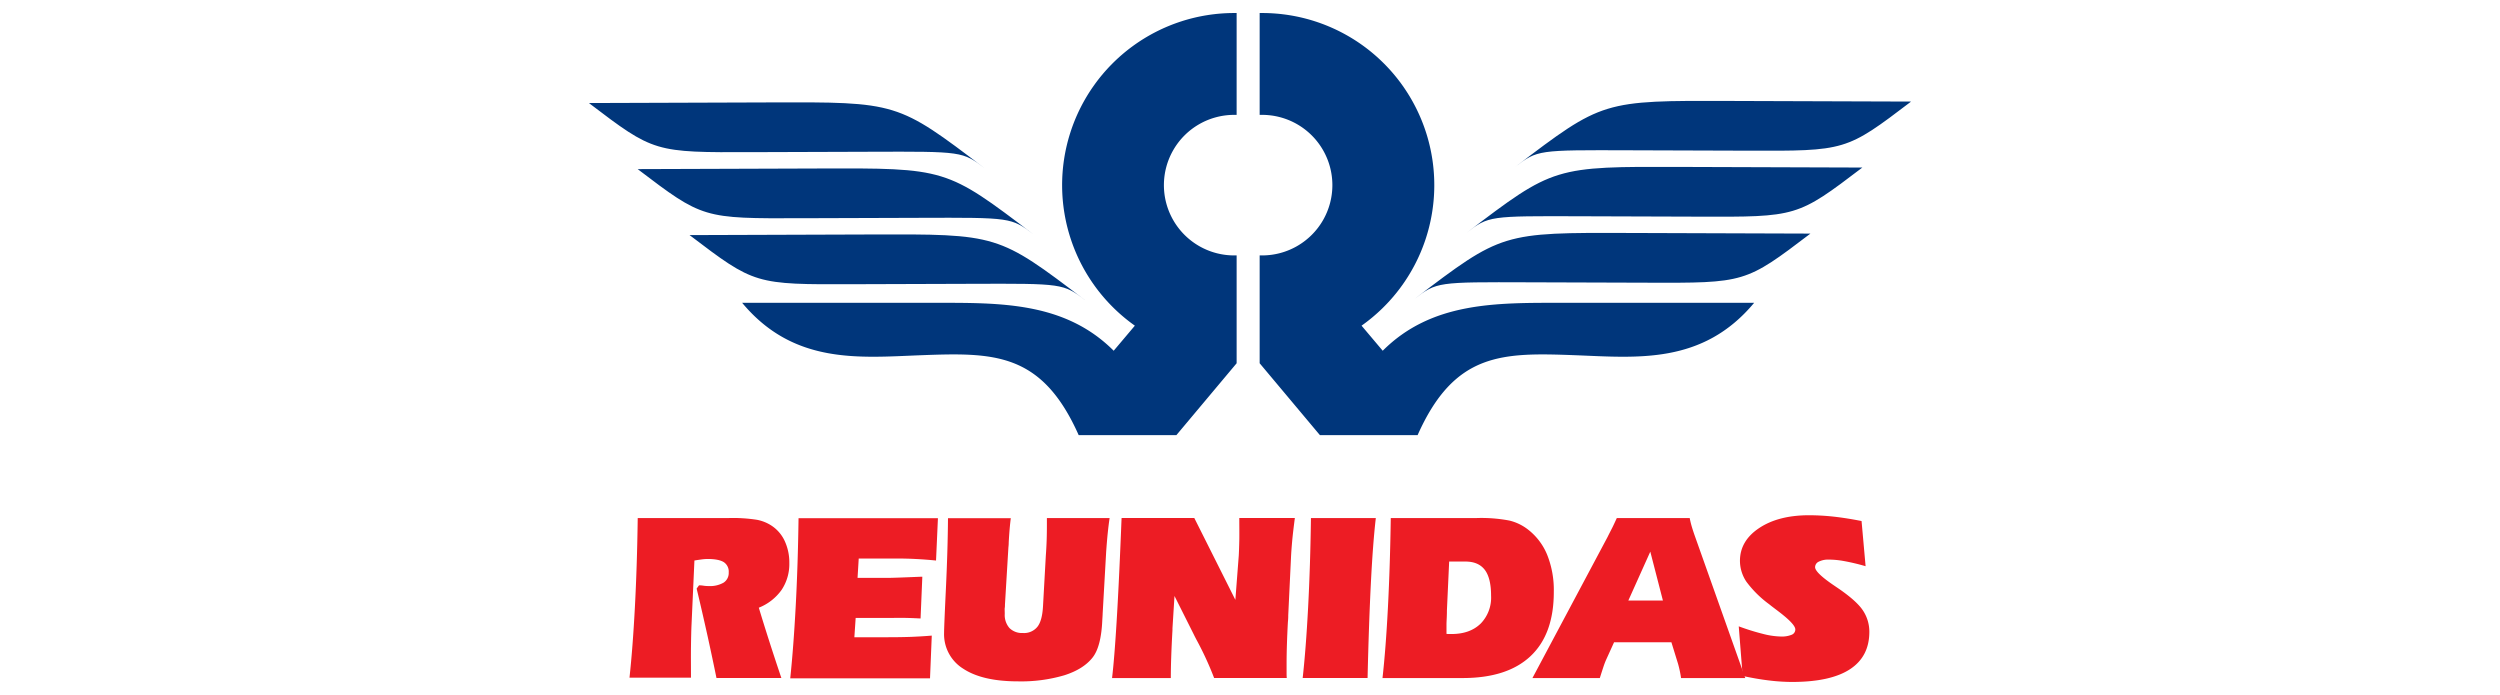
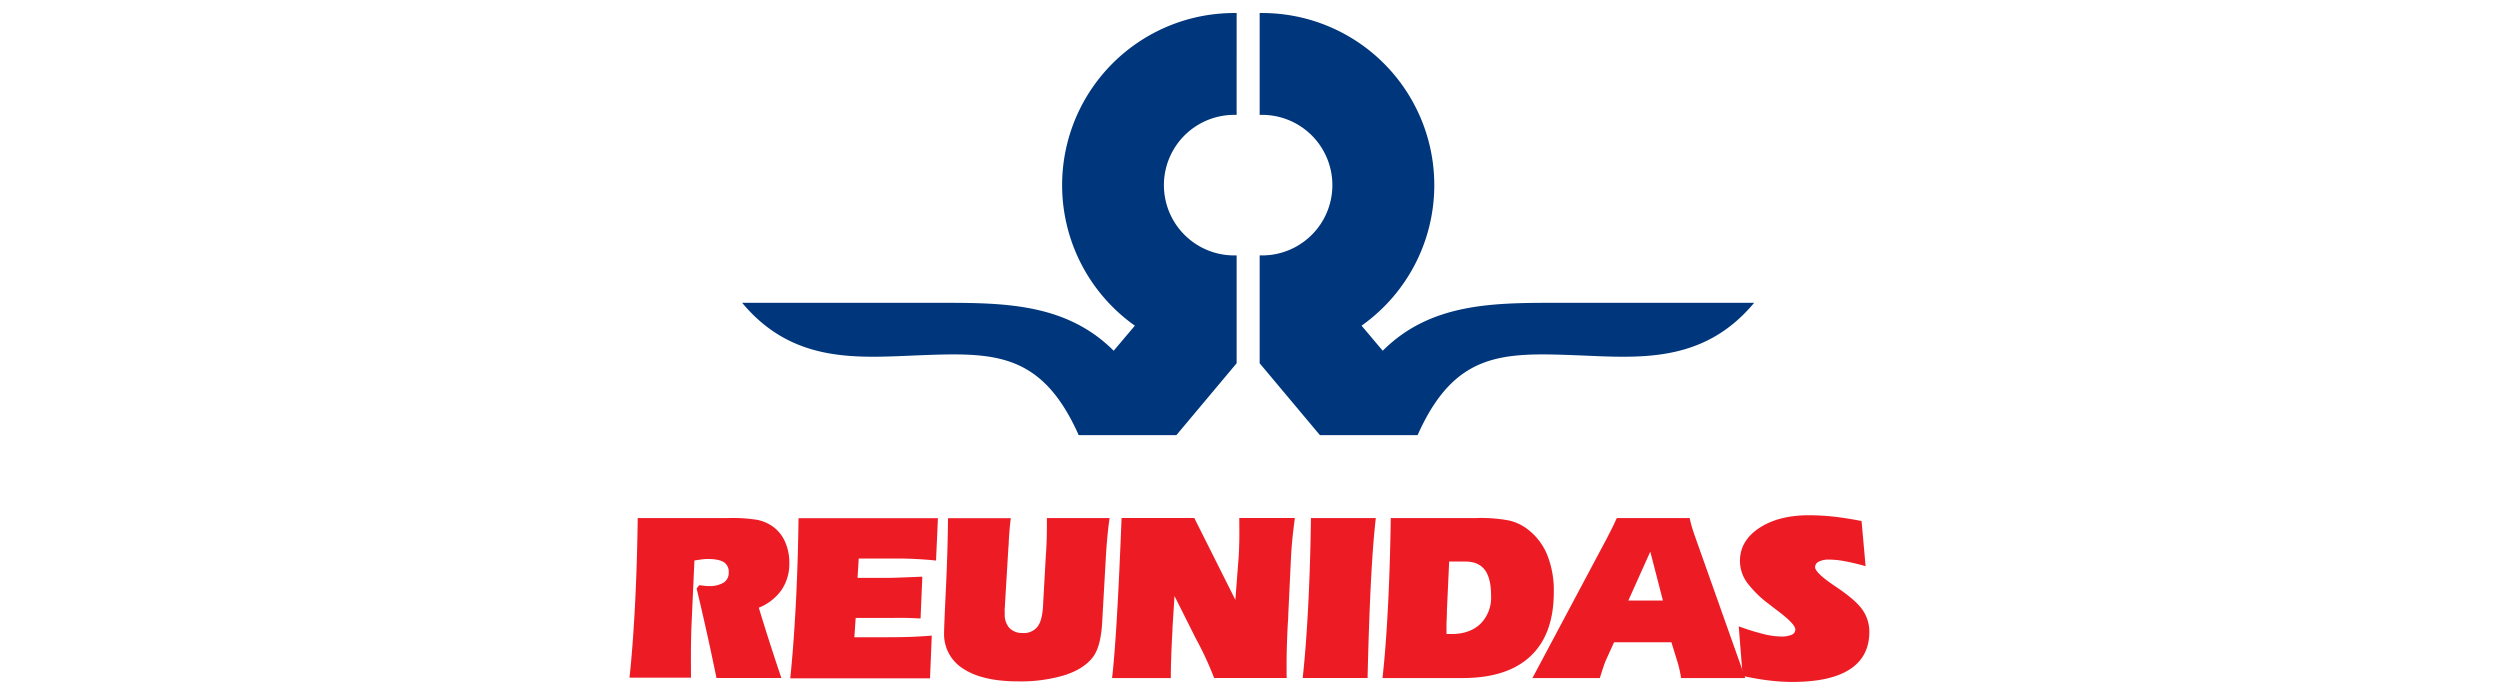
<svg xmlns="http://www.w3.org/2000/svg" viewBox="0 0 767.65 213.54">
  <defs>
    <style>.cls-1,.cls-2{fill:#00367b;fill-rule:evenodd}.cls-2{fill:#ed1c24}</style>
  </defs>
  <g id="_50cm-Laranja_Imagem" data-name="50cm-Laranja Imagem">
-     <path d="m236.24 31.45-55.41.19c20 15.19 20 15.19 50.42 15.08l36-.12c28.3-.1 28.3-.1 35.1 5.07-26.8-20.36-26.8-20.36-66.07-20.22m14.93 20.29-55.41.19c20 15.19 20 15.19 50.42 15.08l36-.12c28.3-.1 28.3-.1 35.1 5.07-26.8-20.36-26.8-20.36-66.07-20.22M267.15 72l-55.41.19c20 15.19 20 15.19 50.42 15.08l36-.12c28.3-.1 28.3-.1 35.1 5.07-26.8-20.36-26.8-20.36-66.07-20.22m264.22-41 55.41.19c-20 15.19-20 15.19-50.42 15.08l-36-.12c-28.3-.1-28.3-.1-35.1 5.07 26.8-20.36 26.8-20.36 66.07-20.22m-14.93 20.26 55.41.19c-20 15.19-20 15.19-50.42 15.08l-36-.12c-28.3-.1-28.3-.1-35.1 5.07 26.8-20.36 26.8-20.36 66.07-20.22m-15.9 20.28 55.41.19c-20 15.19-20 15.19-50.42 15.08l-36-.12c-28.3-.1-28.3-.1-35.1 5.07 26.8-20.36 26.8-20.36 66.07-20.22" class="cls-1" />
    <path d="M387.55 4a52.85 52.85 0 0 1 30.53 96l6.5 7.7c15-15 34.74-14.71 54.62-14.72h59.43c-15.83 19-35.92 16.82-54.78 16.1-22.52-.85-37.19-1-48.56 24.53h-30l-18.5-22.07V78.43h.75a21.58 21.58 0 0 0 0-43.16h-.75V4h.75M379 4a52.85 52.85 0 0 0-30.53 96l-6.5 7.7c-15-15-34.74-14.71-54.62-14.72h-59.47c15.83 19 35.92 16.82 54.78 16.1 22.52-.85 37.19-1 48.56 24.53h30l18.5-22.07V78.43h-.75a21.58 21.58 0 0 1 0-43.16h.75V4H379" class="cls-1" />
    <path d="M533.92 192.33a69.93 69.93 0 0 0 7.52 2.34 23.74 23.74 0 0 0 5.38.78 8 8 0 0 0 3.33-.54 1.73 1.73 0 0 0 1.12-1.63q0-1.56-4.88-5.32c-1.31-1-2.35-1.77-3.12-2.4a32.76 32.76 0 0 1-7-6.91 11.52 11.52 0 0 1-2-6.42q0-6.16 5.91-10.09t15.32-3.93a72.15 72.15 0 0 1 7.57.43q4 .45 8.54 1.35l1.24 13.87a65.42 65.42 0 0 0-6.58-1.57 26.63 26.63 0 0 0-4.69-.46 6.45 6.45 0 0 0-3.1.63 1.9 1.9 0 0 0-1.14 1.68q0 1.63 5.37 5.33l2.07 1.41q5.47 3.8 7.29 6.63A11.74 11.74 0 0 1 574 194q0 7.6-5.94 11.49t-17.66 3.91a60.56 60.56 0 0 1-7.3-.47c-2.56-.31-5.22-.78-8-1.37l-1.2-15.22" class="cls-2" />
    <path d="M520.25 164.1c-.38-1.11-.68-2.05-.9-2.84s-.38-1.51-.51-2.19h-22.38c-.36.79-.74 1.61-1.14 2.45s-1 1.94-1.69 3.35l-23.08 43.33h20.69c.41-1.31.78-2.45 1.1-3.42s.62-1.72.85-2.23l2.42-5.33h17.61l2.06 6.67c.22.8.4 1.55.54 2.23s.27 1.38.36 2.09h19.72ZM500 184.39l6.74-15 3.87 15Zm-24.94-14.07a18.81 18.81 0 0 0-6.12-7.91 15 15 0 0 0-5.44-2.56 45.68 45.68 0 0 0-10.07-.78h-26.38q-.22 14.78-.87 27.38t-1.67 21.75h24.63q13.69 0 20.84-6.74t7.13-19.75a29.08 29.08 0 0 0-2.05-11.39Zm-20.44 21.19c-2.16 2.1-5.14 3.17-8.9 3.17h-1a5.17 5.17 0 0 1-.56-.05v-3q0-.3.07-1.78c.05-1 .06-1.79.06-2.42l.69-15h5q4 0 5.95 2.56c1.27 1.69 1.92 4.34 1.92 7.91a11.44 11.44 0 0 1-3.23 8.62ZM400 208.2q1-9.05 1.67-21.69t.87-27.44h19.92q-.91 7.83-1.53 20.25t-1 28.87H400m-58.53.01q1.41-11.85 2.76-45.15c.07-1.76.12-3.09.17-4h22.32l12.61 25.14 1.05-13.65c.06-1.14.12-2.67.16-4.6s0-4.23 0-6.89h17.06c-.38 2.94-.67 5.34-.83 7.17s-.3 3.6-.37 5.29l-.83 17.39c0 .4 0 1.1-.11 2.14q-.39 7.33-.4 12.69v2.7c0 .62 0 1.2.06 1.76h-22.31a97.87 97.87 0 0 0-5.47-11.85c-.38-.73-.64-1.24-.77-1.52L360.64 183l-.62 9.93v.54q-.5 8.76-.51 14.74h-18m-31.13-49.14c-.26 2-.48 4.51-.64 7.47 0 .82-.09 1.4-.11 1.73l-1.05 17.4c0 .31 0 .66-.06 1s0 1 0 1.83a6.06 6.06 0 0 0 1.45 4.35 5.44 5.44 0 0 0 4.13 1.52 5.25 5.25 0 0 0 4.44-1.9c1-1.26 1.55-3.34 1.72-6.21l.87-15.62c.12-1.64.21-3.25.26-4.81s.07-3.14.07-4.76v-2h19.26c-.22 1.45-.41 3-.58 4.65s-.32 3.51-.47 5.56l-1.09 19.2c0 .43-.06 1.1-.11 2-.24 5.44-1.24 9.25-3 11.45q-2.82 3.56-8.66 5.42a46.8 46.8 0 0 1-14.2 1.87q-10.94 0-16.83-3.88a12.45 12.45 0 0 1-5.89-11q0-1.85.56-13.57t.64-21.65h19.3m-67.73 49.08q1-9.61 1.67-22.08t.87-27H288l-.58 13c-2.15-.22-4.19-.37-6.15-.47s-3.81-.15-5.59-.15h-12l-.36 5.95h9.13q1.74 0 10.33-.36h.43l-.54 12.82c-1.42-.07-2.87-.14-4.34-.17s-3.34 0-5.59 0h-10l-.4 5.93h10.39q4.06 0 7.2-.12c2.09-.09 4.15-.21 6.18-.38l-.54 13.12h-42.91m-49.38-.09q1-9.16 1.67-21.75t.87-27.38h28a47.85 47.85 0 0 1 8.62.54 12.42 12.42 0 0 1 4.53 1.84 11.3 11.3 0 0 1 4 4.71 15.66 15.66 0 0 1 1.4 6.7 14.34 14.34 0 0 1-2.37 8.27 15.68 15.68 0 0 1-7 5.47q1.34 4.45 3.07 9.86t3.86 11.73H220q-1.22-6-2.71-12.79c-1-4.49-2.11-9.39-3.38-14.67l.73-1c.21 0 .67 0 1.36.11s1.2.11 1.53.11a8.38 8.38 0 0 0 4.67-1.05 3.52 3.52 0 0 0 1.56-3.12 3.48 3.48 0 0 0-1.47-3.14c-1-.64-2.63-1-5-1a14 14 0 0 0-1.72.12c-.68.09-1.46.2-2.34.35l-.9 19.93c-.07 1.5-.12 3.69-.16 6.55s0 6 0 9.5h-18.89" class="cls-2" />
  </g>
</svg>